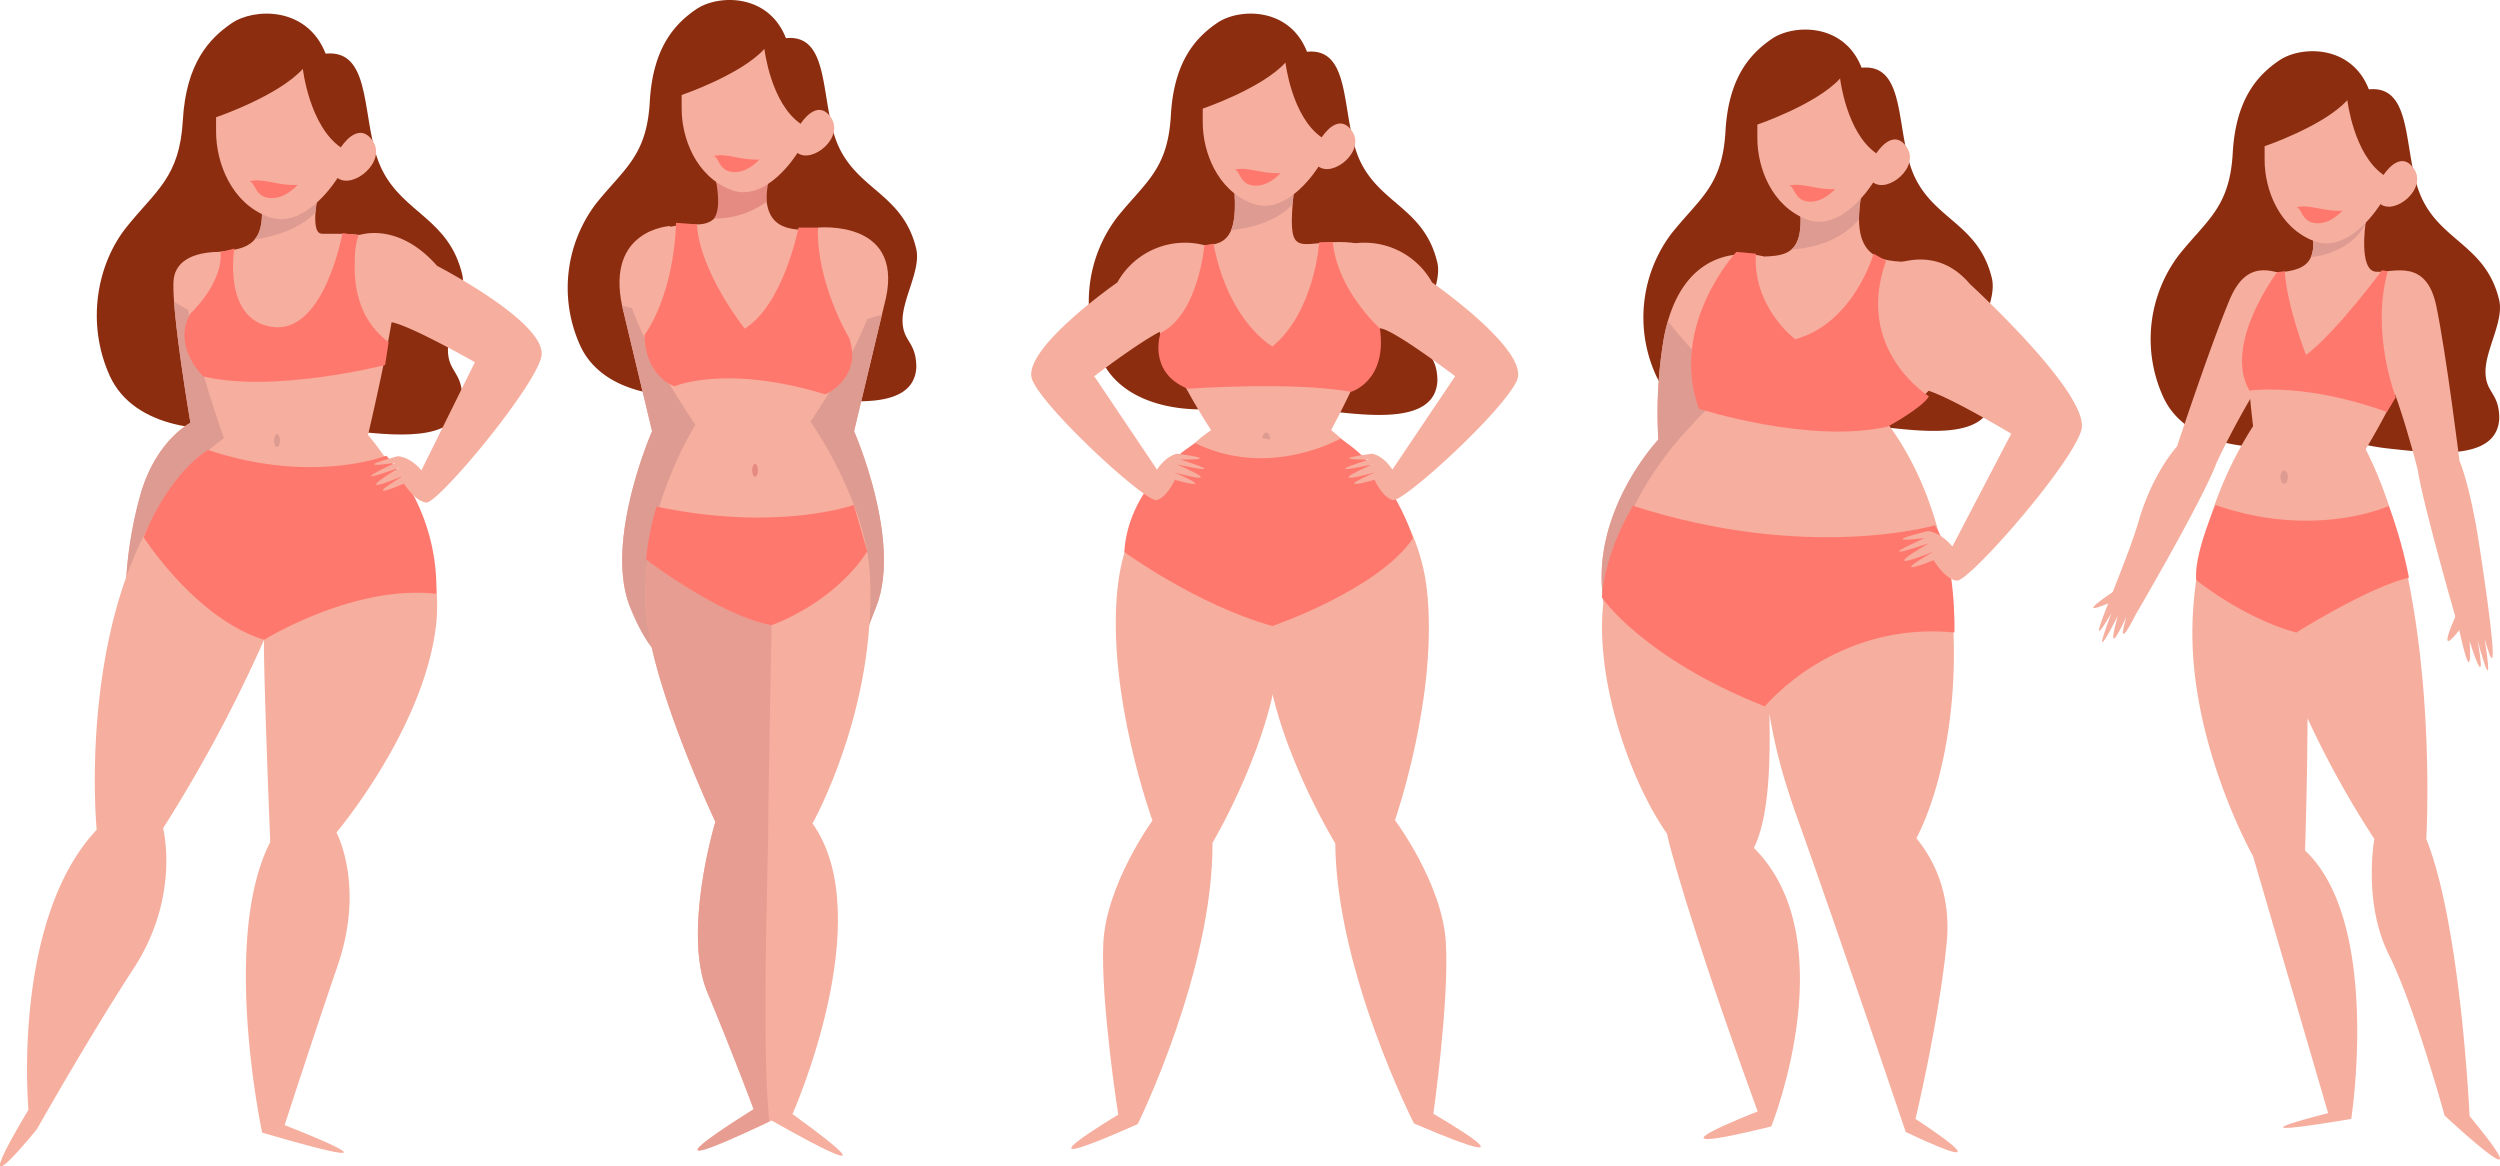
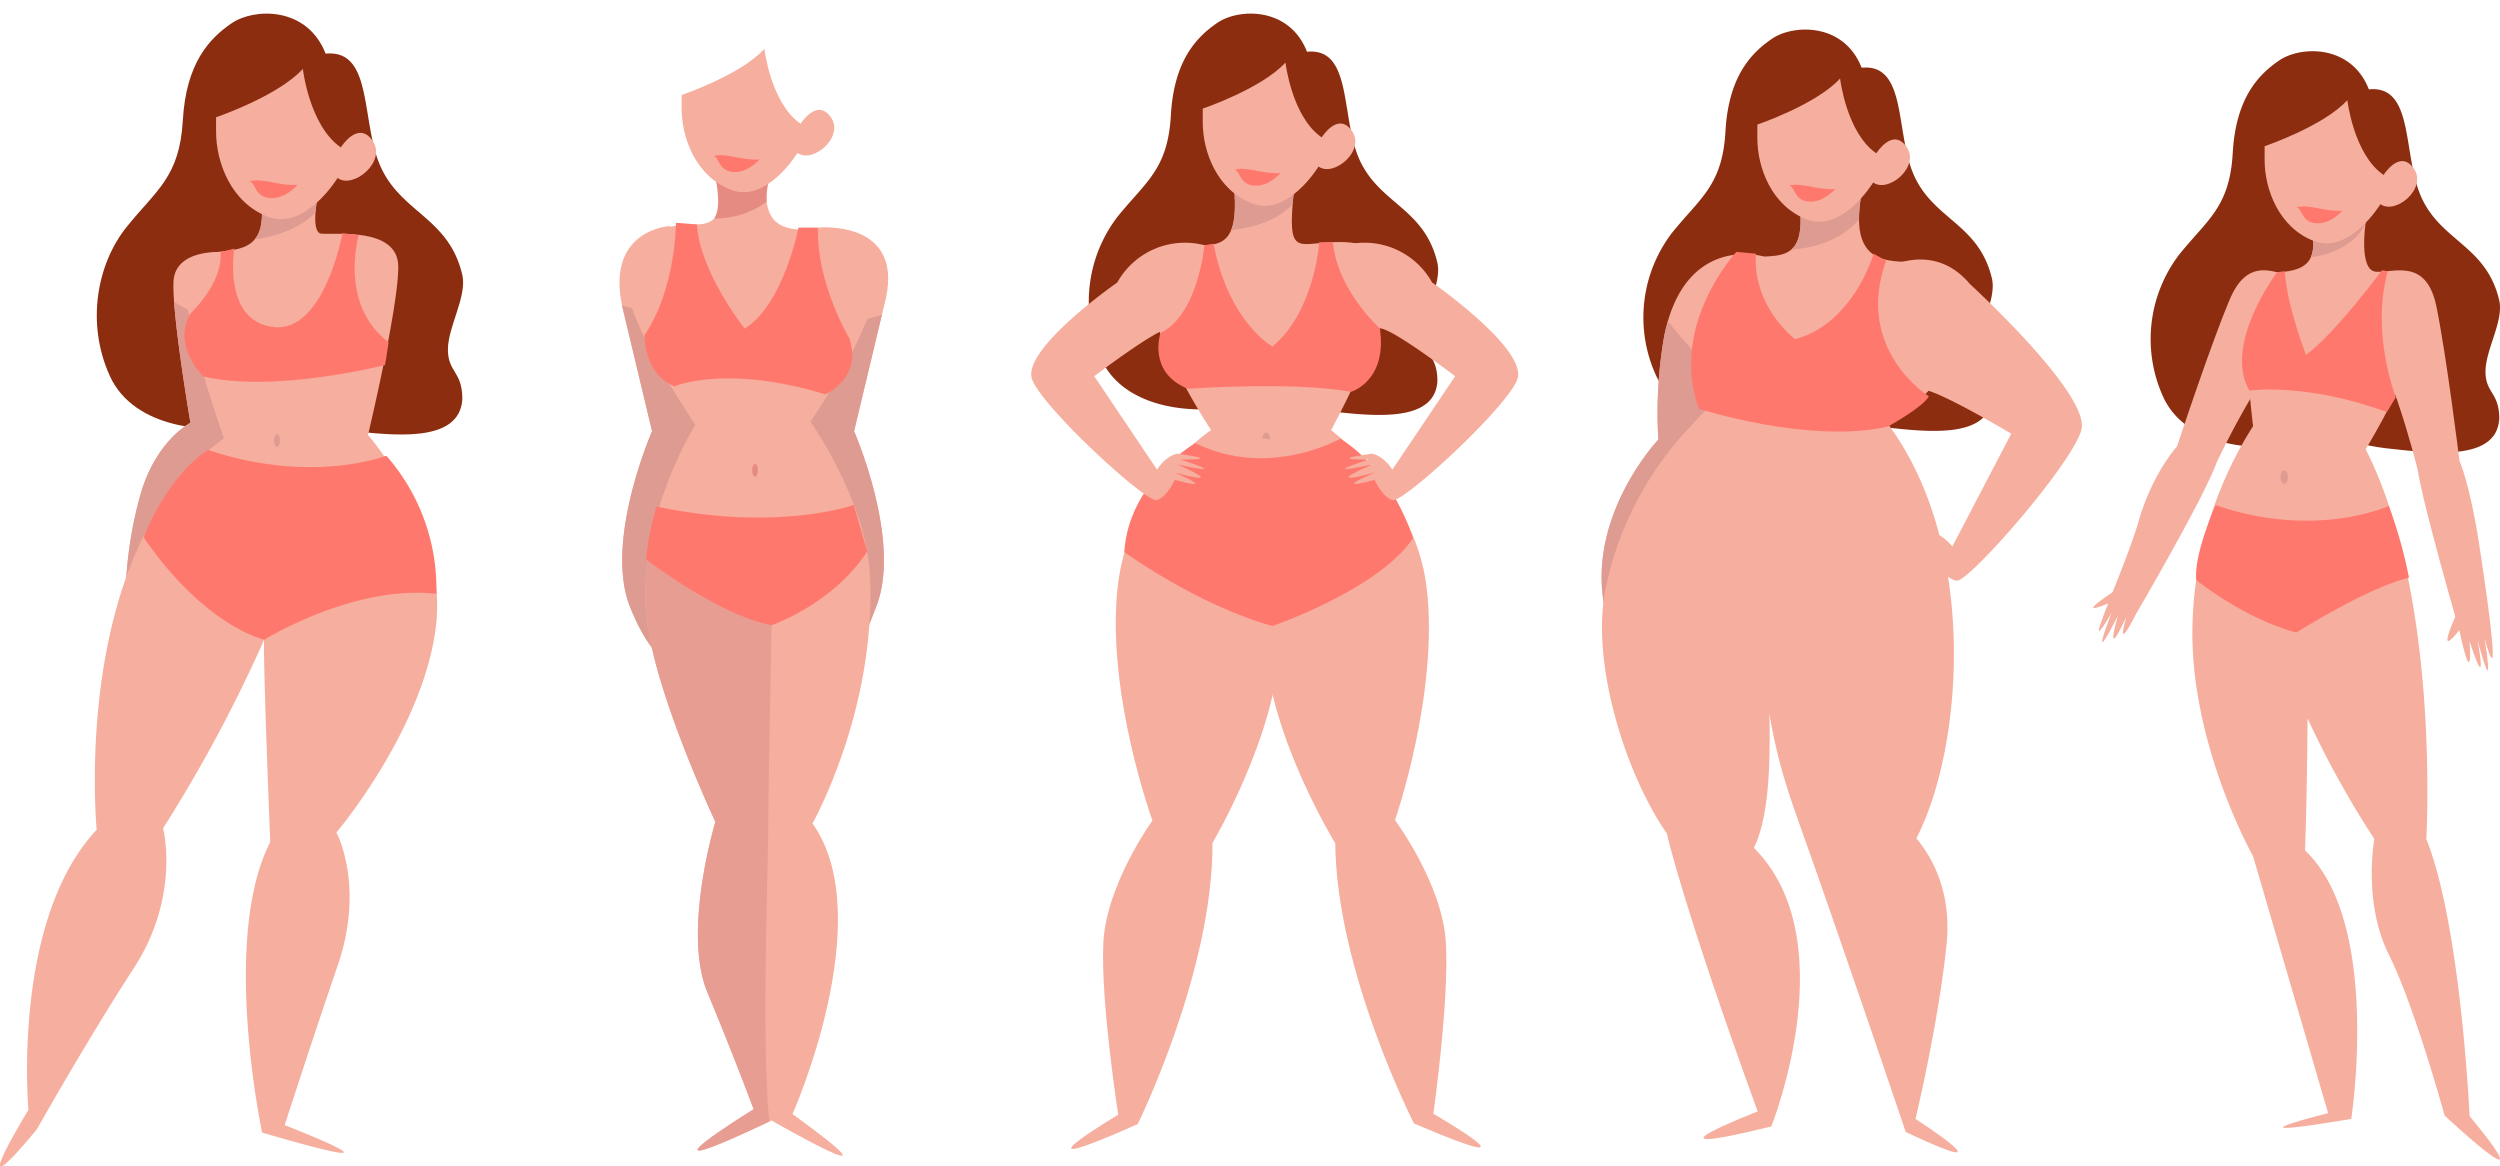
<svg xmlns="http://www.w3.org/2000/svg" width="492.12" height="229.6" viewBox="0 0 492.12 229.6">
  <defs>
    <clipPath id="a">
      <rect width="492.12" height="229.6" fill="none" />
    </clipPath>
  </defs>
  <g clip-path="url(#a)">
    <path d="M115.991,17.858c-3.631-9.315-14.052-9-18.472-6s-9,7.894-9.631,19.1-5.21,13.736-11.052,21-8.052,18.946-3.315,29.366S93.177,92.931,101.7,90.8s9.946.319,18.472,1.225,22.261,2.8,22.735-6.2c0-5.447-2.842-5.21-2.842-9.71s3.789-10.42,2.842-14.683c-2.605-11.131-11.6-12.078-15.867-20.84s-1.421-23.682-11.052-22.735" transform="translate(-51.895 -7.301)" fill="#8c2d10" />
    <path d="M110.725,184.757s-8.939-.6-9.274,5.786,3.331,27.818,3.331,27.818-6.62,3.336-9.734,13.765A79.5,79.5,0,0,0,92,252.754l21.761-31.885Z" transform="translate(-67.295 -135.13)" fill="#f6ae9e" />
    <path d="M106.379,223.91c-1.646-.819-3.238-1.737-4.818-2.677.62,8.61,3.221,23.818,3.221,23.818s-6.62,3.336-9.734,13.765A79.5,79.5,0,0,0,92,279.445l21.761-31.885-1.8-21.386a42.627,42.627,0,0,1-5.586-2.265" transform="translate(-67.295 -161.821)" fill="#de9b91" />
    <path d="M72.446,177.257s16.025,18.131,13.287,38.274-19.508,39.963-19.508,39.963,5.651,10.393.265,26.133S56.036,313.1,56.036,313.1s28.941,11.24-4.429,1.467c0,0-8.185-38.162,1.591-57.188,0,0-1.42-35.033-1.208-39.819a284.089,284.089,0,0,1-19.891,37.1s3.485,13.31-5.76,27.543S7.282,313.871,7.282,313.871-7.917,332.7,5.6,310.083c0,0-3.382-37.22,13.431-55.128,0,0-5.381-55.346,25.055-77.065,0,0-11.892-32.886-5.9-35.57s15.014,1.418,13.122-11.928l12.246-5.134s-3.165,12.1-.29,12.358,14.953-1.29,15.124,6.356-5.95,33.285-5.95,33.285" transform="translate(0 -91.62)" fill="#f6ae9e" />
    <path d="M186.727,138.739c4.292-.534,9.34-2.411,11.97-5.343a54.524,54.524,0,0,1,1.447-8.138L187.9,130.392c.621,4.375.064,6.869-1.17,8.347" transform="translate(-136.582 -91.62)" fill="#de9b91" />
    <path d="M202.067,319.486c0,.7-.259,1.272-.578,1.272s-.578-.569-.578-1.272.259-1.272.578-1.272.578.569.578,1.272" transform="translate(-146.957 -232.758)" fill="#de9b91" />
    <path d="M153.035,330.946s-14.535,5.744-35.09-1.129c0,0-7.242,3.987-12.686,17.178,0,0,10.24,16.029,23.721,20.19,0,0,17.607-10.913,33.906-9.046a39.637,39.637,0,0,0-9.852-27.194" transform="translate(-76.992 -241.245)" fill="#ff786e" />
    <path d="M169.523,171.338s-4,13.637,5.89,21.067l-.7,4.478s-21.87,5.589-35.812,2.235c0,0-6.189-5.918-2.508-12.376,0,0,6.4-5.881,5.946-12.087l2.694-.7s-2.391,14.239,7.677,15.448,13.613-18.474,13.613-18.474Z" transform="translate(-98.912 -125.028)" fill="#ff786e" />
-     <path d="M262.2,186.987s-3.57-9.962-1.308-15.75c0,0,7.586-2.879,15.436,6.031,0,0,22.251,11.457,20.485,18.031s-20.395,28.826-22.632,28.557-4.387-3.727-4.387-3.727-9.314,4.033-.035-1.593c0,0-11.682,5.043-.832-1.575,0,0-12.015,4.413-.818-.938,0,0-9.689,1.492.45-1.285,0,0,2.23-.05,4.684,2.764l10.522-21.274s-14.53-8.282-17.072-7.906a6.084,6.084,0,0,1-4.493-1.334" transform="translate(-190.279 -124.927)" fill="#f6ae9e" />
    <path d="M158.382,60.022s12.2-4.148,17.08-9.516c0,0,1.3,11.224,7.483,15.454,0,0,3.362-5.434,6.236-1.334s-3.8,9.631-6.886,7.353c0,0-6.344,10.411-13.664,7.646s-10.248-10.736-10.248-16.755Z" transform="translate(-115.849 -36.943)" fill="#f6ae9e" />
    <path d="M182.761,132.406c2.655-.742,5.767.955,9.508.69,0,0-2.369,2.83-5.446,2.6s-2.836-3.154-4.062-3.285" transform="translate(-133.681 -96.71)" fill="#ff786e" />
  </g>
  <g clip-path="url(#a)">
-     <path d="M459.108,7.509c-3.462-8.882-13.4-8.581-17.613-5.721S432.914,9.315,432.312,20s-4.968,13.1-10.538,20.022a27.436,27.436,0,0,0-3.161,28c4.516,9.935,18.742,11.064,26.871,9.032s9.484.3,17.613,1.168,21.226,2.67,21.678-5.91c0-5.194-2.71-4.968-2.71-9.258s3.613-9.936,2.71-14c-2.484-10.613-11.065-11.516-15.129-19.871S468.291,6.605,459.108,7.509" transform="translate(-304.401 0.001)" fill="#8c2d10" />
    <path d="M464.032,165.675s-12.647.631-9.412,15.777l5.883,24.612s-9.412,21.457-4.412,34.394,12.081,2.1,12.081,2.1l3.507-39.962Z" transform="translate(-332.145 -121.183)" fill="#f6ae9e" />
    <path d="M588.482,166.7s17.839-1.8,13,15.462L595.6,206.778s9.412,21.457,4.412,34.394-7.353,18.3-7.353,18.3l-8.236-56.167Z" transform="translate(-427.477 -121.897)" fill="#f6ae9e" />
    <path d="M455.967,223.918c.01.046.016.089.026.136l5.883,24.612s-9.412,21.457-4.412,34.394,10.142,11.791,10.142,11.791l5.446-49.657-3.93-18.973a65.311,65.311,0,0,1-13.155-2.3" transform="translate(-333.518 -163.785)" fill="#de9b91" />
    <path d="M601.078,230.722a49.266,49.266,0,0,1-10.816,2.134c-1.319.106-2.631.162-3.939.184l-1.9,17.132,8.235,56.167s2.353-5.364,7.353-18.3-4.412-34.394-4.412-34.394Z" transform="translate(-427.477 -168.762)" fill="#de9b91" />
    <path d="M475,104.285s5,10.729-2.941,10.729-16.177,2.524-13.824,12.937,13.53,26.505,13.53,26.505-11.235,17.647-9.706,36.919c1.177,14.831,13.641,41.236,13.641,41.236s-6.564,21.609-1.564,33.6,9.1,22.982,9.1,22.982-27.059,16.724,3.529,2.209c0,0,28.53,16.408,4.118-1.262,0,0,17.17-38.6,3.935-57.213,0,0,12.6-22.3,11.31-48.8-.725-14.859-11.716-30.306-11.716-30.306s18.824-26.821,12.059-34.71-22.942,4.418-20.589-13.884S475,104.285,475,104.285" transform="translate(-334.878 -70.837)" fill="#f6ae9e" />
    <path d="M552.469,341.308c0,.7-.256,1.259-.572,1.259s-.572-.564-.572-1.259.256-1.259.572-1.259.572.564.572,1.259" transform="translate(-403.267 -248.729)" fill="#e68b82" />
    <path d="M533.079,111.285a17.038,17.038,0,0,1-10.312,3.292c1.007-1.641.97-4.117.209-8.312-3.294-18.156,11.164-1.271,11.164-1.271a16.649,16.649,0,0,0-1.06,6.29" transform="translate(-382.174 -71.574)" fill="#e68b82" />
    <path d="M497.232,452.661c0-6.463.672-40.966.672-40.966l-.026-2.659L474.207,394.6A52.469,52.469,0,0,0,473.2,409.17c1.177,14.831,13.641,41.236,13.641,41.236s-6.564,21.609-1.564,33.6,9.1,22.982,9.1,22.982-26.78,16.552,3.083,2.42c-1.552-14.451-.226-51.4-.226-56.747" transform="translate(-346.017 -288.632)" fill="#e89d92" />
    <path d="M472.485,185.413s-.294,7.573,5.882,10.1c0,0,10-4.418,29.707,1.577,0,0,7.353-3.155,4.706-11.044,0,0-6.471-10.729-6.177-21.773H502.78s-2.941,15.146-10.588,19.879c0,0-8.824-11.044-9.412-20.51l-4.118-.316s0,12.937-6.177,22.088" transform="translate(-345.598 -119.464)" fill="#ff786e" />
    <path d="M473.586,380.853S488,391.9,498.292,393.79c0,0,12.059-4.1,18.824-14.515l-2.647-9.151s-15,5.364-38.824.316a52.745,52.745,0,0,0-2.059,10.413" transform="translate(-346.405 -270.728)" fill="#ff786e" />
    <path d="M499.662,44.923s11.633-3.955,16.286-9.074c0,0,1.241,10.7,7.135,14.735,0,0,3.205-5.182,5.946-1.272s-3.619,9.183-6.566,7.011c0,0-6.049,9.927-13.029,7.29s-9.772-10.237-9.772-15.976Z" transform="translate(-365.479 -26.222)" fill="#f6ae9e" />
    <path d="M522.907,113.939c2.532-.707,5.5.911,9.066.658,0,0-2.258,2.7-5.193,2.475s-2.7-3.007-3.873-3.133" transform="translate(-382.481 -83.209)" fill="#ff786e" />
  </g>
  <g clip-path="url(#a)">
    <path d="M841.06,17.492c-3.462-8.882-13.4-8.581-17.613-5.721s-8.581,7.527-9.183,18.215-4.968,13.1-10.538,20.022a27.436,27.436,0,0,0-3.161,28c4.516,9.935,18.742,11.064,26.872,9.032s9.484.3,17.613,1.168,21.226,2.67,21.678-5.91c0-5.194-2.71-4.968-2.71-9.258s3.613-9.936,2.71-14c-2.484-10.613-11.065-11.516-15.129-19.871s-1.355-22.581-10.538-21.678" transform="translate(-583.78 -7.301)" fill="#8c2d10" />
    <path d="M854.95,164.08l-.461-4.054s-17.091-25.7-10.843-33.133,16.362,2.975,15.47-13.09,12.793-12.5,11.6-.3.595,9.817,7.735,9.52,10.787,1.769,10.412,8.33c-.595,10.412-10.823,28.772-10.823,28.772l-6.431,11.986Z" transform="translate(-616.081 -75.354)" fill="#f6ae9e" />
    <path d="M902.422,120.676c4.614-.547,9.043-1.921,12.11-5.11.05-.636.111-1.32.183-2.061,1.19-12.2-12.495-15.767-11.6.3.181,3.256-.091,5.424-.69,6.873" transform="translate(-660.078 -75.354)" fill="#de9b91" />
    <path d="M926.767,318.51c0,.785-.354,1.422-.79,1.422s-.79-.637-.79-1.422.354-1.422.79-1.422.79.637.79,1.422" transform="translate(-676.729 -231.935)" fill="#de9b91" />
    <path d="M812.769,315.293s-16.262,10.408-18.435,31.2,6.884,45.654,6.884,45.654-9.162,12.624-9.676,24.219,2.942,33.678,2.942,33.678-23.17,13.85,3.833,1.857c0,0,14.844-30.073,14.721-55.367,0,0,12.6-21.188,13.225-39.03s-.738-40.183-.738-40.183Z" transform="translate(-574.361 -230.622)" fill="#f6ae9e" />
-     <path d="M936.521,307.125s19.269,12.471,21.737,33.226-6.237,45.746-6.237,45.746,9.34,12.493,10.018,24.079-2.465,33.716-2.465,33.716,23.363,13.52-3.807,1.911c0,0-15.268-29.86-15.5-55.153,0,0-12.894-21.008-13.777-38.839s.169-40.189.169-40.189Z" transform="translate(-677.422 -224.647)" fill="#f6ae9e" />
+     <path d="M936.521,307.125s19.269,12.471,21.737,33.226-6.237,45.746-6.237,45.746,9.34,12.493,10.018,24.079-2.465,33.716-2.465,33.716,23.363,13.52-3.807,1.911c0,0-15.268-29.86-15.5-55.153,0,0-12.894-21.008-13.777-38.839Z" transform="translate(-677.422 -224.647)" fill="#f6ae9e" />
    <path d="M838.1,322.419s-13.09,7.437-13.983,21.42c0,0,14.28,10.412,29.155,14.577,0,0,20.825-7.14,27.667-17.255,0,0-3.57-12.793-14.28-19.635,0,0-13.982,8.032-28.56.892" transform="translate(-602.805 -235.181)" fill="#ff786e" />
    <path d="M787.112,193.013s5.678-9.505,2.872-14.583a15.238,15.238,0,0,0-17.143,7.331s-19.177,13.345-16.732,19.21,22.426,24.159,24.463,23.634,3.6-3.99,3.6-3.99,9.115,2.584-.164-1.478c0,0,11.431,3.226.576-1.56,0,0,11.661,2.6.641-.969,0,0,9.149.186-.574-1.134,0,0-2.07.229-3.993,3.135L768.3,204.222s12.423-9.455,14.822-9.421a5.679,5.679,0,0,0,3.992-1.789" transform="translate(-552.899 -130.164)" fill="#f6ae9e" />
    <path d="M986.643,193.013s-5.678-9.505-2.872-14.583a15.238,15.238,0,0,1,17.143,7.331s19.177,13.345,16.732,19.21-22.426,24.159-24.463,23.634-3.6-3.99-3.6-3.99-9.115,2.584.164-1.478c0,0-11.431,3.226-.576-1.56,0,0-11.661,2.6-.641-.969,0,0-9.149.186.574-1.134,0,0,2.07.229,3.993,3.135l12.36-18.388s-12.424-9.455-14.822-9.421a5.679,5.679,0,0,1-3.993-1.789" transform="translate(-719.011 -130.164)" fill="#f6ae9e" />
    <path d="M858.17,178.107s-1.19,13.685-8.628,17.255c0,0-2.677,7.735,5.355,11.008,0,0,20.527-1.487,32.13.6,0,0,7.2-2.065,5.683-12.486,0,0-8.36-7.446-9.253-16.966H880.78s-.893,13.685-9.223,20.528c0,0-8.627-4.76-11.6-20.23Z" transform="translate(-621.086 -129.841)" fill="#ff786e" />
    <path d="M881.613,54.906s11.633-3.955,16.286-9.074c0,0,1.241,10.7,7.135,14.735,0,0,3.205-5.182,5.946-1.272s-3.619,9.183-6.566,7.011c0,0-6.049,9.927-13.029,7.29s-9.772-10.237-9.772-15.976Z" transform="translate(-644.857 -33.524)" fill="#f6ae9e" />
    <path d="M904.859,123.922c2.532-.707,5.5.911,9.066.658,0,0-2.258,2.7-5.193,2.475s-2.7-3.007-3.873-3.133" transform="translate(-661.86 -90.511)" fill="#ff786e" />
  </g>
  <g clip-path="url(#a)">
    <path d="M1247.6,29.189c-3.462-8.882-13.4-8.581-17.613-5.721s-8.581,7.527-9.183,18.215-4.968,13.1-10.538,20.022a27.436,27.436,0,0,0-3.161,28c4.516,9.935,18.742,11.064,26.871,9.032s9.484.3,17.613,1.168,21.226,2.67,21.678-5.91c0-5.194-2.71-4.968-2.71-9.258s3.613-9.936,2.71-14c-2.484-10.613-11.065-11.516-15.129-19.871s-1.355-22.581-10.538-21.678" transform="translate(-881.146 -15.857)" fill="#8c2d10" />
    <path d="M1205.867,186.749s-15.487-4.632-19.558,15.723a88.184,88.184,0,0,0-1.151,20.325s-19.942,21.092-6.519,43.334,27.228-79.383,27.228-79.383" transform="translate(-858.72 -136.266)" fill="#f6ae9e" />
    <path d="M1185.159,258.7a88.176,88.176,0,0,1,1.151-20.325c.214-1.07.466-2.057.739-2.993,1.95,2.581,4.194,4.968,6.072,7.122,2.605,2.988,5.329,5.857,8.132,8.645-5.173,28.19-13.972,65.2-22.613,50.886-13.422-22.242,6.519-43.334,6.519-43.334" transform="translate(-858.721 -172.172)" fill="#de9b91" />
    <path d="M1191.89,281.332a65.035,65.035,0,0,0-16.874,32.011c-4.218,20.237,10.738,54.456,21.092,55.927s11.5-15.085,11.121-31.275c0,0,4.986,33.851,19.175,33.483s26.461-53.352,7.286-85.731-41.8-4.415-41.8-4.415" transform="translate(-858.932 -197.577)" fill="#f6ae9e" />
    <path d="M1332,566.512s9.97,7.727,8.436,23.181-6.135,34.587-6.135,34.587,19.941,12.878-1.918,2.576c0,0-12.272-36.426-21.859-63.286S1332,566.512,1332,566.512" transform="translate(-957.24 -404.017)" fill="#f6ae9e" />
    <path d="M1221.689,594.772s3.451,14.718,17.641,53.72c0,0-25.694,9.934,2.684,2.944,0,0,15.339-38.266-4.6-55.928s-15.723-.736-15.723-.736" transform="translate(-893.334 -429.701)" fill="#f6ae9e" />
-     <path d="M1174.152,388.793s7.929,11.881,32.089,21.468c0,0,13.685-16.843,37.323-14.565,0,0,.384-14.573-3.835-21.092,0,0-24.927,7.286-59.441-3.835,0,0-5.369,8.437-6.136,18.024" transform="translate(-858.835 -271.2)" fill="#ff786e" />
    <path d="M1243.621,166.017s-6.784-25.694,1.785-29.529,17.495,2.684,16.781-9.971,13.568-15.723,11.782-2.3,6.784,11.5,12.5,11.888,10.107,13.629,10.107,13.629-11.892,18.968-23.317,20.885-29.634-4.6-29.634-4.6" transform="translate(-907.785 -84.472)" fill="#f6ae9e" />
    <path d="M1326.42,127.665c-3.233,3.761-8.1,5.571-13.315,5.926,1.3-1.128,1.989-3.2,1.77-7.074-.714-12.655,13.568-15.723,11.782-2.3a24.857,24.857,0,0,0-.238,3.449" transform="translate(-960.473 -84.472)" fill="#de9b91" />
    <path d="M1376.683,214.272s-6.977-15.049-4.457-21.105c0,0,10.77-7.7,18.849,1.883,0,0,23.959,21.893,21.945,28.791s-22.187,29.951-24.542,29.616-4.544-4.034-4.544-4.034-9.922,4.042,0-1.682c0,0-12.444,5.052-.842-1.681,0,0-12.781,4.38-.841-1.009,0,0-10.26,1.351.5-1.346,0,0,2.355,0,4.879,3.025l11.594-22.208s-15.143-9.075-17.834-8.737a6.422,6.422,0,0,1-4.71-1.511" transform="translate(-1003.315 -139.152)" fill="#f6ae9e" />
    <path d="M1286.379,213.051s-14.738-9.123-8.422-26.668l-2.456-1.4s-3.86,13.685-15.44,16.843c0,0-8.421-6.316-7.72-16.843l-3.86-.351s-13.334,14.387-7.369,30.879c0,0,21.756,7.018,37.2,3.509,0,0,7.018-3.86,8.071-5.965" transform="translate(-906.69 -135.046)" fill="#ff786e" />
    <path d="M1288.156,66.6s11.633-3.955,16.286-9.074c0,0,1.241,10.7,7.135,14.735,0,0,3.205-5.182,5.946-1.272s-3.619,9.183-6.566,7.011c0,0-6.049,9.927-13.029,7.29s-9.772-10.237-9.772-15.976Z" transform="translate(-942.224 -42.079)" fill="#f6ae9e" />
    <path d="M1311.4,135.618c2.532-.707,5.5.911,9.066.658,0,0-2.259,2.7-5.193,2.475s-2.7-3.007-3.873-3.133" transform="translate(-959.227 -99.066)" fill="#ff786e" />
  </g>
  <g clip-path="url(#a)">
    <path d="M1619.423,45.052c-3.462-8.882-13.4-8.581-17.613-5.721s-8.581,7.527-9.183,18.215-4.968,13.1-10.538,20.022a27.436,27.436,0,0,0-3.162,28c4.516,9.935,18.743,11.064,26.872,9.032s9.484.3,17.613,1.168,21.226,2.67,21.677-5.91c0-5.194-2.709-4.968-2.709-9.258s3.613-9.936,2.709-14c-2.484-10.613-11.065-11.516-15.129-19.871s-1.355-22.581-10.538-21.678" transform="translate(-1153.115 -27.46)" fill="#8c2d10" />
    <path d="M1618.974,235.164a76.215,76.215,0,0,0-11.933,39.208c-.568,23.3,11.933,45.459,11.933,45.459l14.774,50.573s-22.729,5.682,4.546,1.137c0,0,6.007-38.621-9.092-52.846,0,0,1.136-31.253,0-56.255s-7.955,8.523-7.955,8.523a187.078,187.078,0,0,0,21.593,45.459s-2.273,12.5,2.841,22.729,10.99,31.711,10.99,31.711,20.831,19.43,4.92.11c0,0-1.7-37.5-8.523-54.55,0,0,2.841-47.732-11.933-76.711,0,0,15.342-25,9.66-29.548s-25-4.546-28.98.568-4.546,10.228-2.841,24.434" transform="translate(-1175.459 -151.279)" fill="#f6ae9e" />
    <path d="M1671.621,346.143c0,.723.326,1.309.728,1.309s.727-.586.727-1.309-.325-1.309-.727-1.309-.728.586-.728,1.309" transform="translate(-1222.71 -252.229)" fill="#de9b91" />
    <path d="M1609.774,384.975s9.187,7.482,19.7,10.323c0,0,13.922-8.808,22.161-10.8a88,88,0,0,0-3.978-14.111s-14.49,6.629-34.094-.189c0,0-4.356,9.849-3.788,14.774" transform="translate(-1177.434 -270.784)" fill="#ff786e" />
    <path d="M1667.752,157.653s-1.421,9.376,1.989,9.66,9.944-2.841,11.933,6.819,4.546,30.4,4.546,30.4,2.017,4.433,3.854,16.309c2.313,14.958,4.164,29.762,1.08,18.659,0,0,2.305,13.946-1.388.309,0,0,2.232,11.887-1.557.238,0,0,.758,10.512-1.989-1.989,0,0-7.1-24.434-8.239-31.821,0,0-6.44-26.139-12.122-28.412s-20.835,5.4-20.835,5.4-3.978-12.785.568-14.774,12.88.758,11.744-8.05,10.417-2.746,10.417-2.746" transform="translate(-1202.077 -113.828)" fill="#f6ae9e" />
    <path d="M1795.745,447.31s-4.465,9.616.732,2.936-.732-2.936-.732-2.936" transform="translate(-1312.195 -326.421)" fill="#f6ae9e" />
    <path d="M1703.973,159.018c-1.57,2.482-4.947,4.337-7.768,5.023a18.5,18.5,0,0,1-2.3.4,7.53,7.53,0,0,0,.362-4.043c-1.136-8.808,10.417-2.747,10.417-2.747s-.011.076-.029.207c-.219.388-.443.775-.685,1.158" transform="translate(-1239.011 -113.829)" fill="#de9b91" />
    <path d="M1546.354,247.526c2.772-9.588,7.557-14.721,7.557-14.721s6.547-19.846,10.378-28.934c3.039-7.209,7.317-5.97,10.654-4.957-1.015,3.567-1.287,7.374-1.84,11.013-.41,2.692-.874,5.38-1.41,8.053a159.7,159.7,0,0,0-10.031,18.1c-2.553,7.024-15.838,29.737-15.838,29.737-4.318,8.481-1.85.463-1.85.463-4.626,9.869-1.7-.154-1.7-.154-6.168,12.028-1.245-.54-1.245-.54-6.948,11.655,2.551-8.473,5.323-18.061" transform="translate(-1125.367 -144.927)" fill="#f6ae9e" />
    <path d="M1538.945,431.786s-10.039,6.44-.189,2.084c7.286-3.223.189-2.084.189-2.084" transform="translate(-1122.359 -315.688)" fill="#f6ae9e" />
    <path d="M1650.314,198.483s-10.753,14.222-5.449,23.313c0,0,10.959-1.653,27.059,4.219l1.746-2.91s-4.983-12.69-1.574-24.812l-1.137-.19s-9.092,12.312-14.964,16.668c0,0-3.788-9.66-4.167-16.479Z" transform="translate(-1202.064 -144.903)" fill="#ff786e" />
    <path d="M1659.977,82.465s11.633-3.955,16.286-9.074c0,0,1.241,10.7,7.135,14.735,0,0,3.205-5.182,5.946-1.272s-3.619,9.183-6.566,7.011c0,0-6.049,9.927-13.029,7.29s-9.772-10.237-9.772-15.976Z" transform="translate(-1214.193 -53.682)" fill="#f6ae9e" />
    <path d="M1683.222,151.481c2.532-.707,5.5.911,9.066.658,0,0-2.258,2.7-5.193,2.475s-2.7-3.007-3.873-3.133" transform="translate(-1231.195 -110.669)" fill="#ff786e" />
  </g>
</svg>